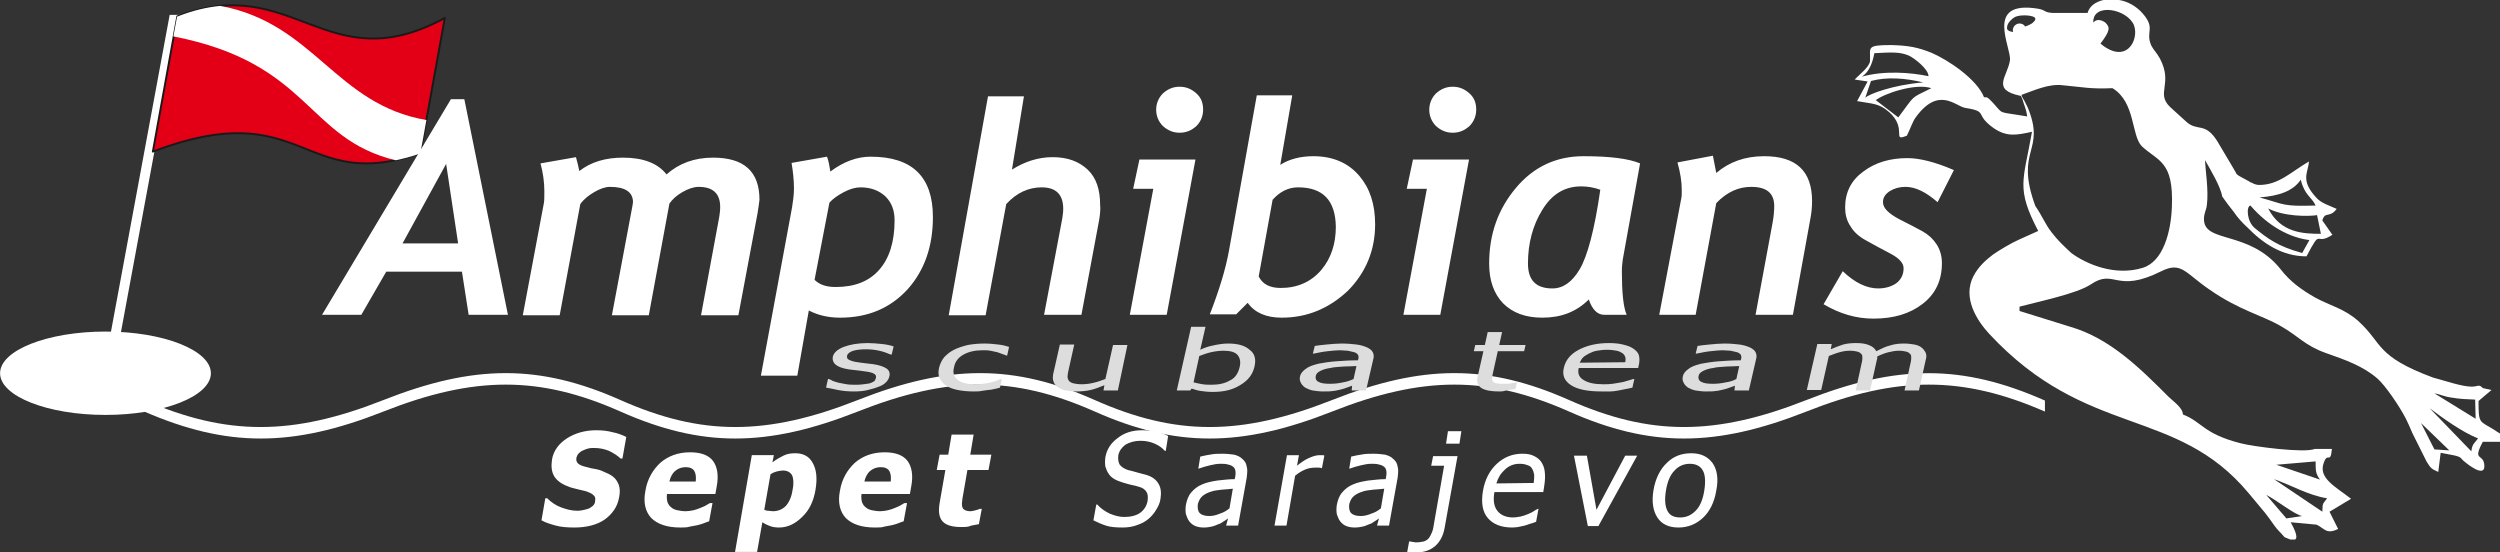
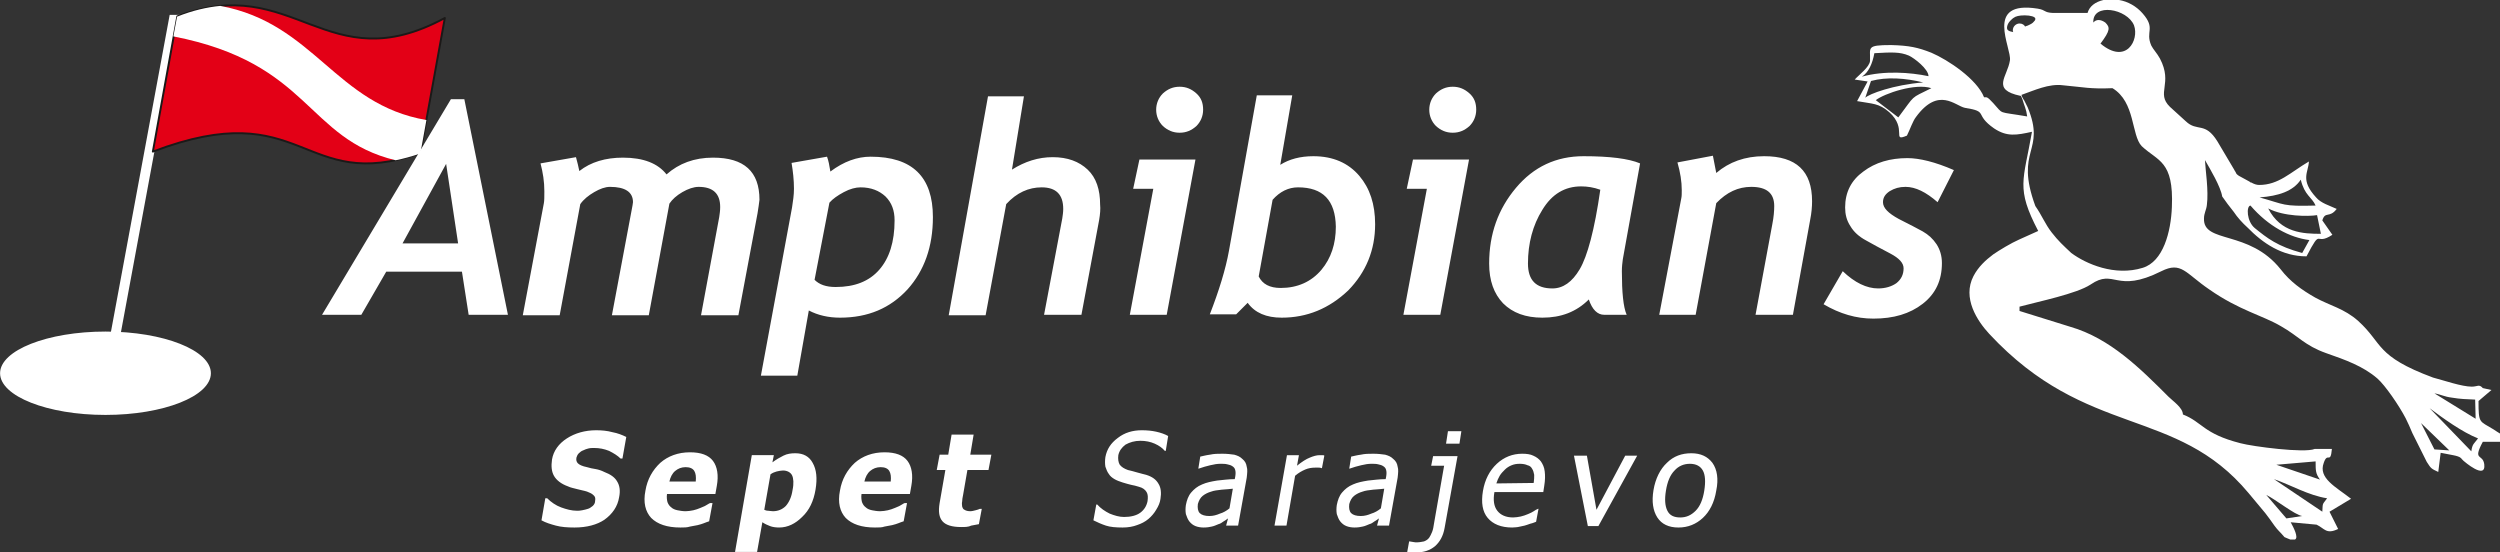
<svg xmlns="http://www.w3.org/2000/svg" xmlns:ns1="http://www.inkscape.org/namespaces/inkscape" xmlns:ns2="http://sodipodi.sourceforge.net/DTD/sodipodi-0.dtd" version="1.1" id="svg8" ns1:version="0.92.1 r15371" ns2:docname="amphibians_logo_black.svg" x="0px" y="0px" viewBox="0 0 521.8 115.3" style="enable-background:new 0 0 521.8 115.3;" xml:space="preserve">
  <rect x="0" y="0" width="521.8" height="115.3" fill="#333333" stroke="none" />
  <style type="text/css">
	.st0{fill:#FFFFFF;}
	.st1{fill:#DDDDDD;}
	.st2{fill:#E30016;stroke:#1B1918;stroke-width:0.75;stroke-linecap:round;stroke-linejoin:round;}
</style>
  <ns2:namedview bordercolor="#666666" borderopacity="1.0" fit-margin-bottom="0" fit-margin-left="0" fit-margin-right="0" fit-margin-top="0" id="base" ns1:current-layer="layer1" ns1:cx="141.51495" ns1:cy="-73.251522" ns1:document-units="mm" ns1:pageopacity="0.0" ns1:pageshadow="2" ns1:window-height="705" ns1:window-maximized="1" ns1:window-width="1366" ns1:window-x="-8" ns1:window-y="-8" ns1:zoom="0.51807284" pagecolor="#ffffff" showgrid="false">
	</ns2:namedview>
  <g id="layer1" transform="translate(-12.484,-97.997)" ns1:groupmode="layer" ns1:label="Layer 1">
    <g id="g4507">
      <path id="path4568" ns1:connector-curvature="0" class="st0" d="M34.5,167.2c12.1,0,22,3.9,22,8.7c0,4.8-9.9,8.7-22,8.7    c-12.1,0-22-3.9-22-8.7C12.5,171.1,22.4,167.2,34.5,167.2z M34.5,169.7c10.8,0,19.5,2.8,19.5,6.2c0,3.4-8.8,6.2-19.5,6.2    c-10.8,0-19.5-2.8-19.5-6.2C15,172.4,23.8,169.7,34.5,169.7z" />
-       <path id="path4570" ns1:connector-curvature="0" class="st0" d="M42.6,181.5c17.2,7.5,30.9,7.5,49.9,0    c19-7.5,32.6-7.5,49.5,0c16.9,7.5,30.5,7.5,49.5,0c19-7.5,32.6-7.5,49.5,0c16.9,7.5,30.5,7.5,49.5,0c19-7.5,32.6-7.5,49.5,0    c16.9,7.5,30.5,7.5,49.5,0c19-7.5,32.6-7.5,49.8,0.1v2.3c-17.2-7.5-30.8-7.5-49.8,0c-19,7.5-32.6,7.5-49.5,0    c-16.9-7.5-30.5-7.5-49.5,0c-19,7.5-32.6,7.5-49.5,0c-16.9-7.5-30.5-7.5-49.5,0c-19,7.5-32.6,7.5-49.5,0    c-16.9-7.5-30.5-7.5-49.5,0c-19,7.5-32.6,7.5-49.9,0L42.6,181.5z" />
-       <path id="path4572" ns1:connector-curvature="0" class="st1" d="M190.7,179.7c-1.2,0-2.3-0.1-3.3-0.3c-1-0.2-1.8-0.4-2.5-0.5    l0.4-1.8h0.2c0.2,0.1,0.5,0.2,0.8,0.4c0.3,0.1,0.8,0.3,1.3,0.4c0.5,0.1,1,0.2,1.6,0.3c0.6,0.1,1.2,0.1,1.9,0.1c0.5,0,1,0,1.6-0.1    c0.6-0.1,1-0.1,1.3-0.2c0.4-0.1,0.7-0.3,0.9-0.4c0.2-0.1,0.3-0.4,0.4-0.7c0.1-0.4,0-0.7-0.4-0.9c-0.3-0.2-1-0.4-2-0.5    c-0.4-0.1-0.9-0.1-1.5-0.2c-0.6-0.1-1.2-0.1-1.7-0.2c-1.3-0.2-2.2-0.5-2.8-1c-0.5-0.4-0.7-1-0.6-1.6c0.2-0.9,1-1.6,2.3-2.1    c1.3-0.5,3-0.8,5-0.8c1,0,2,0.1,3,0.2c1,0.1,1.8,0.3,2.4,0.5l-0.4,1.7h-0.2c-0.7-0.3-1.5-0.6-2.4-0.8c-0.9-0.2-1.8-0.3-2.8-0.3    c-1,0-1.9,0.1-2.6,0.3c-0.7,0.2-1.2,0.6-1.3,1c-0.1,0.4,0,0.7,0.4,0.9c0.4,0.2,1,0.4,1.8,0.5c0.4,0.1,0.9,0.1,1.5,0.2    c0.5,0.1,1.1,0.1,1.7,0.2c1.3,0.2,2.2,0.5,2.8,0.9c0.6,0.4,0.8,1,0.6,1.7c-0.1,0.4-0.3,0.8-0.7,1.2c-0.4,0.4-0.9,0.7-1.5,0.9    c-0.7,0.3-1.5,0.5-2.3,0.7C192.9,179.6,191.9,179.7,190.7,179.7L190.7,179.7z M215.7,179.7c-1.2,0-2.3-0.1-3.3-0.3    c-1-0.2-1.8-0.5-2.4-0.9c-0.6-0.4-1.1-0.9-1.4-1.6c-0.3-0.6-0.3-1.4-0.1-2.2c0.2-0.8,0.6-1.6,1.1-2.2c0.6-0.6,1.2-1.1,2-1.5    c0.8-0.4,1.7-0.7,2.9-1c1.1-0.2,2.3-0.3,3.5-0.3c1,0,1.9,0.1,2.8,0.2c0.9,0.1,1.7,0.3,2.3,0.5l-0.4,1.8h-0.2    c-0.2-0.1-0.4-0.2-0.8-0.3c-0.3-0.1-0.7-0.3-1.1-0.4c-0.4-0.1-0.9-0.2-1.4-0.3c-0.5-0.1-1.1-0.1-1.6-0.1c-1.6,0-2.9,0.3-4,0.9    c-1.1,0.6-1.8,1.5-2,2.7c-0.3,1.1,0,2,0.8,2.6c0.8,0.6,2,0.9,3.6,0.9c1,0,1.9-0.1,2.9-0.3c0.9-0.2,1.8-0.5,2.5-0.8h0.2l-0.4,1.8    c-0.3,0.1-0.7,0.2-1.2,0.3c-0.5,0.1-0.9,0.2-1.3,0.2c-0.5,0.1-1,0.1-1.4,0.2C216.9,179.7,216.3,179.7,215.7,179.7L215.7,179.7z     M245.8,179.5h-3l0.2-1.1c-1,0.4-2,0.8-2.9,1c-0.9,0.2-1.8,0.3-2.9,0.3c-0.8,0-1.5-0.1-2.2-0.2c-0.7-0.1-1.2-0.4-1.7-0.7    c-0.4-0.3-0.8-0.7-0.9-1.1c-0.2-0.4-0.2-1-0.1-1.6l1.4-6.2h3l-1.2,5.4c-0.1,0.5-0.2,0.9-0.2,1.3c0,0.3,0.1,0.6,0.3,0.9    c0.2,0.2,0.5,0.4,0.9,0.5c0.4,0.1,1,0.2,1.8,0.2c0.7,0,1.6-0.1,2.4-0.3c0.9-0.2,1.7-0.5,2.5-0.8l1.6-7.1h3L245.8,179.5z     M271.2,174.7c0.3-1.1,0.1-2-0.4-2.6c-0.5-0.6-1.5-0.9-2.9-0.9c-0.8,0-1.7,0.1-2.6,0.3c-0.9,0.2-1.7,0.5-2.5,0.8l-1.2,5.5    c0.7,0.2,1.4,0.3,1.9,0.4c0.6,0.1,1.2,0.1,1.9,0.1c1.5,0,2.8-0.3,3.8-0.9C270.3,176.9,270.9,175.9,271.2,174.7L271.2,174.7z     M274.3,174.6c-0.4,1.6-1.3,2.8-3,3.8c-1.6,1-3.5,1.4-5.7,1.4c-1,0-1.8-0.1-2.5-0.2c-0.7-0.1-1.3-0.3-1.9-0.5l-0.3,0.4h-2.8    l3-13.3h3l-1.1,4.8c0.8-0.4,1.7-0.7,2.7-0.9c0.9-0.2,2-0.4,3.1-0.4c2,0,3.5,0.4,4.5,1.3C274.4,171.8,274.7,173,274.3,174.6    L274.3,174.6z M295,177.1l0.6-2.7c-0.7,0-1.6,0.1-2.7,0.1c-1.1,0.1-2,0.1-2.7,0.3c-0.8,0.1-1.5,0.3-2.1,0.6    c-0.6,0.3-0.9,0.6-1,1.1c-0.1,0.5,0.1,1,0.6,1.2c0.5,0.3,1.3,0.4,2.4,0.4c1,0,1.8-0.1,2.7-0.3C293.4,177.7,294.2,177.5,295,177.1    L295,177.1z M294.7,178.5c-0.3,0.1-0.6,0.2-1.1,0.4c-0.5,0.2-0.9,0.3-1.3,0.4c-0.6,0.1-1.1,0.3-1.6,0.3c-0.5,0.1-1.2,0.1-2.1,0.1    c-0.7,0-1.4-0.1-2.1-0.2c-0.6-0.1-1.2-0.4-1.6-0.6c-0.4-0.3-0.7-0.6-0.9-1c-0.2-0.4-0.3-0.8-0.2-1.2c0.1-0.7,0.5-1.2,1.2-1.7    c0.6-0.5,1.5-0.8,2.7-1.1c1.1-0.2,2.3-0.4,3.7-0.5c1.4-0.1,2.9-0.2,4.5-0.2l0.1-0.3c0.1-0.4,0-0.7-0.1-0.9    c-0.2-0.2-0.4-0.4-0.8-0.5c-0.4-0.1-0.8-0.2-1.3-0.3c-0.5,0-1.1-0.1-1.7-0.1c-0.7,0-1.5,0.1-2.5,0.2c-1,0.1-1.9,0.3-2.9,0.5h-0.2    l0.4-1.6c0.6-0.1,1.4-0.2,2.5-0.3c1.1-0.1,2.1-0.2,3.1-0.2c1.2,0,2.3,0.1,3.1,0.2c0.8,0.1,1.5,0.3,2.2,0.6c0.6,0.3,1,0.6,1.2,1    c0.2,0.4,0.3,0.9,0.1,1.5l-1.5,6.5h-3L294.7,178.5z M325.4,179.7c-1.6,0-2.9-0.2-3.7-0.7c-0.8-0.5-1.1-1.3-0.8-2.4l1.2-5.3h-2    l0.3-1.3h2l0.6-2.7h3l-0.6,2.7h5.5l-0.3,1.3h-5.5l-1,4.5c-0.1,0.5-0.2,0.9-0.2,1.1c0,0.3,0,0.5,0.2,0.7c0.1,0.2,0.4,0.4,0.8,0.4    c0.4,0.1,0.9,0.1,1.6,0.1c0.5,0,1,0,1.4-0.1c0.5-0.1,0.8-0.1,1-0.2h0.2l-0.3,1.4c-0.6,0.1-1.2,0.2-1.8,0.2    C326.4,179.7,325.9,179.7,325.4,179.7L325.4,179.7z M346.8,179.7c-2.9,0-5-0.4-6.4-1.3c-1.4-0.9-1.9-2.1-1.5-3.7    c0.4-1.6,1.4-2.8,3.1-3.7c1.7-0.9,3.8-1.4,6.3-1.4c1.1,0,2.1,0.1,2.9,0.3c0.8,0.2,1.5,0.4,2.1,0.8c0.6,0.4,1,0.8,1.2,1.3    c0.2,0.5,0.2,1.2,0.1,1.9l-0.2,0.9h-12.4c-0.3,1.1,0.1,2,1,2.5c0.9,0.6,2.3,0.9,4.1,0.9c0.7,0,1.3,0,2-0.1    c0.7-0.1,1.3-0.2,1.8-0.3c0.6-0.1,1.1-0.3,1.5-0.4c0.4-0.1,0.7-0.2,1-0.3h0.2l-0.4,1.8c-0.4,0.1-0.8,0.2-1.4,0.3    c-0.6,0.1-1,0.2-1.5,0.3c-0.6,0.1-1.2,0.2-1.6,0.2C348.1,179.7,347.5,179.7,346.8,179.7L346.8,179.7z M351.7,173.6    c0.1-0.4,0.1-0.8,0-1.1c-0.1-0.3-0.3-0.6-0.6-0.8c-0.3-0.2-0.7-0.4-1.2-0.5c-0.5-0.1-1.2-0.2-2-0.2c-0.8,0-1.5,0.1-2.1,0.2    c-0.6,0.1-1.1,0.3-1.7,0.6c-0.5,0.3-0.9,0.5-1.2,0.8c-0.3,0.3-0.5,0.7-0.7,1.1L351.7,173.6z M374.9,177.1l0.6-2.7    c-0.7,0-1.6,0.1-2.7,0.1c-1.1,0.1-2,0.1-2.7,0.3c-0.8,0.1-1.5,0.3-2.1,0.6c-0.6,0.3-0.9,0.6-1,1.1c-0.1,0.5,0.1,1,0.6,1.2    c0.5,0.3,1.3,0.4,2.4,0.4c1,0,1.8-0.1,2.7-0.3C373.4,177.7,374.2,177.5,374.9,177.1L374.9,177.1z M374.6,178.5    c-0.3,0.1-0.6,0.2-1.1,0.4c-0.5,0.2-0.9,0.3-1.3,0.4c-0.6,0.1-1.1,0.3-1.6,0.3c-0.5,0.1-1.2,0.1-2.1,0.1c-0.7,0-1.4-0.1-2.1-0.2    c-0.6-0.1-1.2-0.4-1.6-0.6c-0.4-0.3-0.7-0.6-0.9-1c-0.2-0.4-0.3-0.8-0.2-1.2c0.1-0.7,0.5-1.2,1.2-1.7c0.6-0.5,1.5-0.8,2.7-1.1    c1.1-0.2,2.3-0.4,3.7-0.5c1.4-0.1,2.9-0.2,4.5-0.2l0.1-0.3c0.1-0.4,0-0.7-0.1-0.9c-0.2-0.2-0.4-0.4-0.8-0.5    c-0.4-0.1-0.8-0.2-1.3-0.3c-0.5,0-1.1-0.1-1.7-0.1c-0.7,0-1.5,0.1-2.5,0.2c-1,0.1-1.9,0.3-2.9,0.5h-0.2l0.4-1.6    c0.6-0.1,1.4-0.2,2.5-0.3c1.1-0.1,2.1-0.2,3.1-0.2c1.2,0,2.3,0.1,3.1,0.2c0.8,0.1,1.5,0.3,2.2,0.6c0.6,0.3,1,0.6,1.2,1    c0.2,0.4,0.3,0.9,0.1,1.5l-1.5,6.5h-3L374.6,178.5z M410,179.5l1.2-5.5c0.1-0.4,0.2-0.8,0.2-1.2c0-0.4,0-0.7-0.2-0.9    c-0.2-0.2-0.4-0.4-0.8-0.5c-0.4-0.1-0.9-0.2-1.6-0.2c-0.6,0-1.3,0.1-2.1,0.3c-0.8,0.2-1.6,0.5-2.4,0.9c0,0.1,0,0.2,0,0.3    c0,0.1,0,0.3-0.1,0.5l-1.4,6.3h-3l1.2-5.5c0.1-0.4,0.2-0.8,0.2-1.2c0-0.4,0-0.7-0.2-0.9c-0.2-0.2-0.4-0.4-0.8-0.5    c-0.4-0.1-0.9-0.2-1.6-0.2c-0.7,0-1.4,0.1-2.1,0.3c-0.8,0.2-1.5,0.5-2.3,0.8l-1.6,7.1h-3l2.2-9.6h3l-0.2,1.1    c0.9-0.4,1.7-0.7,2.6-1c0.8-0.2,1.7-0.3,2.6-0.3c1.1,0,2,0.1,2.7,0.4c0.8,0.3,1.3,0.7,1.6,1.3c1-0.5,2-1,2.9-1.2    c0.9-0.3,1.9-0.4,2.9-0.4c0.8,0,1.5,0.1,2.1,0.2c0.6,0.1,1.1,0.3,1.5,0.6c0.4,0.3,0.7,0.7,0.9,1.1c0.2,0.4,0.2,1,0,1.6l-1.4,6.3    L410,179.5z" />
      <path id="path4574" ns1:connector-curvature="0" class="st0" d="M36.1,176.1l13.9-75h-2.1l-13.9,75H36.1z" />
      <path class="st0" d="M532.9,187.6c-2.9-1.8-3.1-1.1-3.1-5.9l2.7-2.3l-1.8-0.4c-0.8-0.9-1.1-0.3-2.3-0.3c-2.1,0-5.8-1.3-8.1-1.9    c-12.1-4.5-10.4-7.1-15.6-11.8c-2.9-2.6-5.9-3.2-9-4.9c-2.8-1.6-5.2-3.3-7.2-5.9c-6.6-8.3-16.2-5.3-16-10.6c0-1.1,0.5-1.8,0.6-2.8    c0.4-3-0.3-7.3-0.4-9.4c1.1,1.9,3.3,5.6,3.6,7.6c0.7,1,1.5,2.1,2.4,3.2c0.8,1.2,1.8,2.3,2.9,3.3l-0.1-0.1    c3.3,3.4,7.3,6.1,12.4,6.1c3.3-6.3,1.6-2,5.4-4.5l-2.1-3c0.6-2,1.5-0.4,3-2.4c-1.5-0.7-3.3-1.2-4.3-2.4c-3.4-3.7-1.6-5.2-1.5-7.5    c-3.9,2.3-6.3,4.9-10.4,4.9c-0.5,0-1.1-0.2-1.6-0.5c-0.2,0-0.3-0.1-0.4-0.2l-2.2-1.2c-0.3-0.2-0.6-0.4-0.7-0.8    c-0.1-0.1-0.2-0.3-0.3-0.5l-3.5-5.9c-2.6-4.2-4.2-1.9-6.6-4.2l-3.3-3c-3-2.9,0.7-4.8-2.1-10.1c-0.6-1.1-1.4-1.9-1.8-2.7    c-1.3-3,1-3.5-1.8-6.7c-1.3-1.5-3.1-2.5-4.9-2.8h-3.3c-1.7,0.4-2.9,1.3-3.3,2.7l-7.2,0c-2-0.1-1.4-0.6-3.2-0.9    c-11.3-1.8-5.4,8.2-5.8,10.8c-0.5,3.4-4,6.1,2.2,7.4l0.1,0l0.3,0.7l0,0c0.4,1.4,0.8,2,1,3.6c-6.4-1.1-4.8-0.3-7.1-2.8    c-1.3-1.4-1.3-1.2-1.9-1.2c-1.5-3.8-7.5-7.8-11-9.3c-2.8-1.1-4.6-1.5-8.4-1.6c-5.3,0-4.3,0.5-4.4,3.3c-0.1,1.3-2.3,2.9-3.2,3.9    l2.7,0.4l-2.2,4.1c3.3,0.6,4.5,0.4,6.7,2.3c3.9,3.5,0.4,6.3,3.7,4.9l0,0c0.7-1.4,1.2-3,1.9-3.9c4.7-6.4,8.2-2.3,10.2-1.9    c5.1,0.8,1.8,1.3,6.1,4.3c2.7,1.8,4.7,1.4,7.9,0.7c-1.8,10.3-3.4,11.7,1.3,20.7l-4,1.8c-1.6,0.7-4.1,2.2-5.4,3.1    c-1.6,1.2-3.1,2.6-4.1,4.5c-2.4,4.6,0.8,9.4,3.3,12.1c20.4,21.9,38.9,15,54.1,33.2l3.5,4.2c0.8,1,1.1,1.5,1.9,2.6    c0.8,1.1,1.1,1.2,2.1,2.4c0.5,0.2,0.9,0.4,1.2,0.5h1c0.8-0.4-0.3-2.5-0.9-3.6l5.4,0.5c1.7,0.8,2,2.1,4.5,0.9l-1.8-3.6l4.5-2.7    c-3.2-2.5-6.9-4.3-5.7-7.5c0.8-2.4,1.4,0.4,1.7-2.9h-3.6c-2.1,0.9-12.9-0.5-15.5-1.2c-7.8-2-7.9-4.4-12-6c0-1.4-2.1-2.8-3-3.7    c-5.9-5.9-12.2-12.2-20.5-14.6l-10.6-3.3v-0.9c4.1-1.1,11.9-2.7,14.8-4.6c5.1-3.5,5.2,2,14.8-2.8c4.2-2.1,5,0.4,10,3.8    c6.3,4.4,11.1,5.4,15,7.7c3.7,2.1,4.9,4,9.4,5.6c4,1.4,7.7,2.7,10.7,5.3c1.6,1.4,4.5,5.6,5.9,8.3c0.5,1,0.9,1.9,1.4,3.1l3,6    c0.9,1.4,0.9,1.4,2.4,2.1l0.5-4l2.6,0.5c1.6,0.3,1.7,0.7,1.7,0.7c0-0.1,0.1,0.1,0.1,0.1l0.4,0.4c0,0,4.7,4.1,4.3,0.7    c-0.3-2.3-2.5-0.6-0.3-4.7l3.7,0c0.2-0.2,0.3-0.3,0.4-0.5v-0.9C534,188.3,533.3,187.9,532.9,187.6z M496.9,146.8    c-3.7,0-8.4-0.2-11-5.3l0,0c3.2,1.7,8.4,1.7,10.2,1.4L496.9,146.8z M492.7,135.5c0.8,3.3,2.3,3.6,3.1,5.4c-7,0.2-6.3-0.2-11.7-1.7    C488.1,138.9,491.1,137.9,492.7,135.5z M482.2,140.9c3.7,4.3,8.2,6.7,12.3,7.2l-1.5,2.7c-5.2-1.4-7.3-3.1-9.9-5.2    C481.4,144.2,481.3,141,482.2,140.9z M401.1,114c1.4-0.9,2.2-2.7,2.6-4.9c3.6-0.2,5.3-0.3,7.2,0.5c1.1,0.5,4.1,2.8,4.1,4.3l0,0v0    v0C411.2,113.1,405.7,112.7,401.1,114z M403,114.9L403,114.9c3.3-0.9,7.2-0.6,10.9,0.3c-6.2,0.5-11.3,2.4-12.1,3.2L403,114.9z     M408.7,122.5l-4.7-3.6c1.8-1.4,8.3-3.6,11.6-2.5C411,118.7,412.4,117.6,408.7,122.5z M495.8,194.3c0,2,0,2.5,0.9,3.8l-9.1-3.1    L495.8,194.3z M498.2,202c-1,1.4-0.9,0.8-1,2.8l-10.1-6.8C490.6,199.2,494.3,201.4,498.2,202z M493,205.7L493,205.7L493,205.7    C493,205.7,493,205.7,493,205.7l-3.3,0.5l-4.2-4.9C487.4,202.2,491.5,205.5,493,205.7z M457.9,103.3c1.1,3-1.6,8.3-7,3.8v0    c2.1-2.8,2-3.4,1-4.4c-1-0.7-1.9-0.7-2.5,0C449.2,98.5,456.5,99.8,457.9,103.3z M434,102.9c-0.7,0-1.4,0.6-1.4,1.4    c0,0.2,0,0.3,0.1,0.4c-0.5-0.1-0.9-0.2-1.1-0.4c0,0,0.1,0.1-0.1-0.1c-0.2-0.2-0.2-1.1,0.6-1.9c0.1-0.1,0.5-0.5,0.7-0.6    c0.4-0.3,1.1-0.5,2.3-0.5l0,0c1.2,0,2.2,0.3,2.2,0.7c0,0.3-0.1,0.4-0.3,0.6c-0.3,0.4-0.8,0.6-1,0.7c-0.2,0.1-0.4,0.2-0.8,0.3    c0,0,0,0,0,0.1C435,103.2,434.6,102.9,434,102.9z M465.8,141.2c-0.2,5.2-1.8,11.4-6.1,12.7c-5.8,1.8-11.8-0.8-14.9-3.1    c-1.7-1.6-2.7-2.5-4.1-4.3c-1.4-1.8-2-3.5-3.4-5.5c-4.4-12,2.3-11.2-1.6-20.6c0,0-0.6-1.2-0.6-1.2c-0.1-0.2-0.2-0.4-0.3-0.5l0,0    l-0.1-0.2c0-0.1,0-0.2-0.1-0.1l-0.2-0.6c2.6-0.9,5.7-2.4,8.7-2c4.4,0.4,5.6,0.8,10.3,0.6c4.8,2.9,3.9,9.8,6.1,12.1    C462.9,131.7,466.2,131.5,465.8,141.2z M524.3,181c1.8,0.3,2.7,0.3,4.8,0.4l0,0l0.1,4l-8.6-5.3C521.9,180.3,522.6,180.8,524.3,181    z M520.6,191.8l-2.8-5.5l5.9,5.7L520.6,191.8z M529.7,189.5c-0.8,1.1-1.2,1.1-1.4,2.7l-8.7-9C522.4,185.3,526.4,188.2,529.7,189.5    L529.7,189.5z" />
      <path id="path4578" ns1:connector-curvature="0" class="st0" d="M34.5,174.2c4.1,0,7.5,0.8,7.5,1.7c0,0.9-3.4,1.7-7.5,1.7    c-4.1,0-7.5-0.8-7.5-1.7C27.1,174.9,30.4,174.2,34.5,174.2z M34.5,174.6c3.6,0,6.6,0.5,6.6,1.2c0,0.7-3,1.2-6.6,1.2    c-3.6,0-6.6-0.5-6.6-1.2C27.9,175.2,30.9,174.6,34.5,174.6z" />
-       <path id="path4580" ns1:connector-curvature="0" class="st0" d="M34.5,171.2c7.8,0,14.2,2.1,14.2,4.7c0,2.6-6.4,4.7-14.2,4.7    c-7.8,0-14.2-2.1-14.2-4.7C20.4,173.3,26.7,171.2,34.5,171.2z M34.5,172.5c6.9,0,12.5,1.5,12.5,3.4c0,1.9-5.6,3.4-12.5,3.4    c-6.9,0-12.5-1.5-12.5-3.4C22,174,27.6,172.5,34.5,172.5z" />
      <g id="Layer1001" transform="matrix(0.549,0,0,0.549,-24.564,-90.619)">
        <path id="path4582" ns1:connector-curvature="0" class="st2" d="M125.6,401.2c3.1-17.1,6.2-34.3,9.3-51.4     c44.4-17.1,56.6,25,101.7,0.6c-3.1,17.1-6.2,34.3-9.3,51.4C181.9,417.5,183.5,379.2,125.6,401.2z" />
        <path id="path4584" ns1:connector-curvature="0" class="st0" d="M151.2,345.8c35.8,6.6,43.8,37.5,78.4,43.4l-2.3,12.7     c-3.4,1.2-6.5,2-9.4,2.6c-34.2-8.3-32.2-36.9-84.5-47.1l1.4-7.5C140.8,347.5,146.2,346.3,151.2,345.8L151.2,345.8z" />
      </g>
      <path id="path4587" ns1:connector-curvature="0" class="st0" d="M110.3,163.7l-1.4-9H93.1l-5.2,9h-8.2l26.9-45h2.8l9.1,45    H110.3z M105.6,132.2l-9.1,16.6h11.6L105.6,132.2z M170.6,142.5l-4,21.3h-7.8l3.8-20.5c0.1-0.7,0.2-1.3,0.2-2.1    c0-2.8-1.5-4.2-4.5-4.2c-1,0-2.2,0.4-3.4,1.1c-1.2,0.7-2.1,1.5-2.7,2.4l-4.3,23.3h-7.7l4.3-22.9c0-0.2,0.1-0.5,0.1-0.7    c0-2.1-1.6-3.2-4.8-3.2c-1,0-2.1,0.4-3.3,1.1c-1.2,0.7-2.2,1.5-2.9,2.5l-4.3,23.2h-7.7l4.4-23.4c0.1-0.5,0.1-1.4,0.1-2.5    c0-2-0.3-3.9-0.8-5.8l7.4-1.3c0.3,1,0.5,2,0.7,2.9c2.4-1.9,5.5-2.8,9.1-2.8c4.3,0,7.3,1.2,9.1,3.5c2.6-2.3,5.8-3.5,9.7-3.5    c6.5,0,9.7,2.9,9.7,8.8C170.9,140.4,170.8,141.4,170.6,142.5L170.6,142.5z M181.3,162.8l-2.4,13.6h-7.6l6.5-35.1    c0.2-1.3,0.4-2.6,0.4-3.9c0-1.8-0.2-3.6-0.5-5.4l7.4-1.3c0.3,0.8,0.5,1.8,0.7,3.1c2.8-2.1,5.6-3.1,8.4-3.1c8.7,0,13,4.2,13,12.6    c0,6.2-1.8,11.2-5.3,15.1c-3.6,3.9-8.2,5.9-14.1,5.9C185.4,164.3,183.2,163.8,181.3,162.8L181.3,162.8z M182.5,156.4    c1,1,2.4,1.5,4.4,1.5c4,0,7-1.2,9.1-3.6c2.1-2.4,3.2-5.8,3.2-10.3c0-2.1-0.6-3.7-1.9-5c-1.3-1.2-3-1.9-5.2-1.9c-1,0-2.2,0.3-3.5,1    c-1.3,0.7-2.3,1.4-3,2.2L182.5,156.4z M241.9,143.9l-3.7,19.8h-7.8l3.8-20.1c0.1-0.7,0.2-1.3,0.2-2c0-3-1.5-4.5-4.5-4.5    c-2.7,0-5.2,1.1-7.4,3.5l-4.3,23.2h-7.7l8.2-45.7h7.5l-2.5,15.3c2.7-1.7,5.5-2.6,8.5-2.6c3.1,0,5.5,0.9,7.3,2.6    c1.8,1.7,2.6,4.2,2.6,7.3C242.2,141.6,242.1,142.7,241.9,143.9L241.9,143.9z M253.8,120.9c0-1.3,0.5-2.5,1.4-3.4    c1-0.9,2.1-1.4,3.5-1.4c1.4,0,2.5,0.5,3.5,1.4c1,0.9,1.4,2,1.4,3.4c0,1.3-0.5,2.5-1.4,3.4c-1,0.9-2.1,1.4-3.5,1.4    c-1.4,0-2.5-0.5-3.5-1.4C254.3,123.4,253.8,122.2,253.8,120.9z M256,163.7h-7.7l4.9-26.3h-4.2l1.3-6.1h11.7L256,163.7z M280,164.3    c-3.2,0-5.6-1-7.1-3.1l-2.4,2.4h-5.5c1.9-4.9,3.3-9.4,4-13.3l5.8-32.4h7.4l-2.5,14.5c1.9-1.2,4.2-1.8,6.9-1.8    c4.1,0,7.3,1.4,9.6,4.1c2.2,2.6,3.3,5.9,3.3,10.1c0,5.4-1.9,10-5.6,13.8C289.9,162.4,285.3,164.3,280,164.3L280,164.3z     M283.4,137.1c-2,0-3.8,0.9-5.3,2.6l-2.9,16c0.8,1.6,2.3,2.4,4.6,2.4c3.5,0,6.4-1.3,8.5-3.8c2-2.4,3-5.4,3-9    C291.2,139.8,288.6,137.1,283.4,137.1L283.4,137.1z M310.8,120.9c0-1.3,0.5-2.5,1.4-3.4c1-0.9,2.1-1.4,3.5-1.4    c1.4,0,2.5,0.5,3.5,1.4c1,0.9,1.4,2,1.4,3.4c0,1.3-0.5,2.5-1.4,3.4c-1,0.9-2.1,1.4-3.5,1.4c-1.4,0-2.5-0.5-3.5-1.4    C311.3,123.4,310.8,122.2,310.8,120.9z M313.1,163.7h-7.7l4.9-26.3h-4.2l1.3-6.1h11.7L313.1,163.7z M351.2,152.1    c-0.1,0.7-0.2,1.6-0.2,2.5c0,4.4,0.3,7.5,1,9.1h-4.7c-1.4,0-2.5-1.1-3.2-3.2c-2.6,2.6-5.8,3.8-9.7,3.8c-3.5,0-6.2-1-8.2-3    c-1.9-2-2.9-4.7-2.9-8.3c0-6.2,1.9-11.4,5.6-15.8c3.7-4.4,8.4-6.6,14.1-6.6c5.5,0,9.4,0.5,11.8,1.5L351.2,152.1z M342.5,136.9    c-3.4,0-6.1,1.6-8.1,4.9c-2,3.2-3,7-3,11.2c0,3.5,1.7,5.2,5.1,5.2c2.2,0,4.1-1.3,5.7-4c1.6-2.7,3.1-8.2,4.3-16.6    C345.1,137.1,343.8,136.9,342.5,136.9z M386.7,163.7h-7.8l3.5-18.9c0.3-1.5,0.4-2.8,0.4-3.8c0-2.7-1.6-4-4.8-4    c-2.7,0-5.1,1.1-7.3,3.4l-4.3,23.3h-7.6l4.6-24.3c0.1-0.4,0.1-1,0.1-1.7c0-1.8-0.3-3.7-0.9-5.8l7.4-1.4l0.7,3.6    c2.7-2.3,6-3.5,10-3.5c6.7,0,10,3.1,10,9.4c0,1.1-0.1,2.4-0.4,3.9L386.7,163.7z M416.9,140.2c-2.4-2.1-4.6-3.2-6.7-3.2    c-1.3,0-2.3,0.3-3.3,0.9c-0.9,0.6-1.4,1.3-1.4,2.3c0,1.2,1.1,2.3,3.3,3.5c2.2,1.1,3.9,2,5,2.6c1.2,0.7,2.1,1.5,2.9,2.7    c0.7,1.1,1.1,2.4,1.1,3.9c0,3.6-1.3,6.4-4,8.5c-2.7,2.1-6.1,3.1-10.3,3.1c-3.6,0-7-1-10.4-3l4-6.9c2.5,2.4,5,3.6,7.4,3.6    c1.5,0,2.8-0.4,3.8-1.1c1-0.8,1.5-1.8,1.5-3.1c0-1.1-0.9-2.1-2.8-3.1c-1.9-1-3.6-1.9-5-2.7c-1.5-0.8-2.6-1.8-3.3-3    c-0.8-1.2-1.1-2.5-1.1-3.9c0-3.2,1.3-5.7,3.8-7.5c2.5-1.9,5.6-2.8,9.2-2.8c2.5,0,5.8,0.8,9.7,2.5L416.9,140.2z" />
      <path id="path4589" ns1:connector-curvature="0" class="st0" d="M132.4,208.1c-1.5,0-2.8-0.1-3.9-0.4c-1.1-0.3-2.1-0.6-3-1.1    l0.8-4.6h0.4c0.8,0.8,1.8,1.5,2.9,1.9c1.1,0.4,2.2,0.7,3.3,0.7c0.3,0,0.7,0,1.1-0.1c0.5-0.1,0.9-0.2,1.2-0.3    c0.4-0.1,0.7-0.4,1-0.6c0.3-0.3,0.5-0.6,0.5-1.1c0.1-0.5,0-0.9-0.4-1.2c-0.3-0.3-0.8-0.5-1.3-0.7c-0.6-0.2-1.3-0.3-2-0.5    c-0.7-0.2-1.4-0.3-2-0.6c-1.4-0.5-2.4-1.3-2.9-2.2c-0.5-0.9-0.6-2-0.4-3.4c0.3-1.8,1.4-3.3,3.1-4.4c1.7-1.1,3.8-1.7,6.1-1.7    c1.2,0,2.3,0.1,3.4,0.4c1.1,0.2,2.1,0.6,2.9,1l-0.8,4.5h-0.4c-0.6-0.6-1.4-1.1-2.4-1.6c-1-0.4-2-0.6-3.1-0.6c-0.4,0-0.8,0-1.2,0.1    c-0.4,0.1-0.7,0.2-1.1,0.4c-0.3,0.1-0.6,0.3-0.9,0.6c-0.3,0.3-0.4,0.6-0.5,0.9c-0.1,0.5,0,0.9,0.3,1.2c0.3,0.3,0.9,0.6,1.9,0.8    c0.6,0.2,1.2,0.3,1.8,0.4c0.6,0.1,1.2,0.3,1.8,0.6c1.3,0.5,2.2,1.1,2.7,2c0.5,0.8,0.7,1.9,0.4,3.3c-0.3,1.9-1.4,3.5-3.1,4.7    C137.1,207.5,135,208.1,132.4,208.1L132.4,208.1z M154.5,208.1c-2.8,0-4.8-0.7-6.1-2c-1.2-1.3-1.7-3.2-1.2-5.7    c0.4-2.4,1.5-4.3,3.1-5.8c1.6-1.4,3.7-2.2,6.2-2.2c2.3,0,3.9,0.6,4.8,1.8c0.9,1.2,1.2,3,0.8,5.2l-0.3,1.7h-10.1    c-0.1,0.7,0,1.3,0.1,1.7c0.2,0.5,0.4,0.8,0.8,1.1c0.3,0.3,0.8,0.5,1.3,0.6c0.5,0.1,1.1,0.2,1.7,0.2c0.5,0,1.1-0.1,1.6-0.2    c0.5-0.1,1-0.3,1.5-0.5c0.4-0.2,0.8-0.3,1.1-0.5c0.4-0.2,0.6-0.4,0.9-0.5h0.5l-0.7,3.8c-0.4,0.1-0.8,0.3-1.1,0.4    c-0.3,0.1-0.8,0.3-1.3,0.4c-0.5,0.1-1.1,0.2-1.6,0.3C155.9,208.1,155.3,208.1,154.5,208.1L154.5,208.1z M157.7,198.5    c0.1-1,0-1.7-0.3-2.2c-0.3-0.5-0.9-0.8-1.8-0.8c-0.9,0-1.6,0.3-2.2,0.8c-0.6,0.5-1,1.3-1.2,2.2L157.7,198.5z M182.7,200.2    c-0.4,2.4-1.3,4.3-2.8,5.7c-1.4,1.4-3,2.2-4.8,2.2c-0.7,0-1.4-0.1-1.9-0.3c-0.5-0.2-1-0.4-1.6-0.8l-1.1,6.2h-4.6l3.5-20.2h4.6    l-0.3,1.5c0.8-0.6,1.5-1,2.3-1.4c0.8-0.4,1.6-0.5,2.5-0.5c1.7,0,2.9,0.7,3.6,2C182.9,196,183.1,197.8,182.7,200.2L182.7,200.2z     M177.9,200.3c0.3-1.4,0.2-2.5-0.1-3.1c-0.3-0.6-1-1-1.9-1c-0.4,0-0.8,0.1-1.3,0.2c-0.4,0.1-0.9,0.3-1.3,0.6l-1.3,7.4    c0.2,0.1,0.5,0.2,0.8,0.2c0.3,0,0.6,0.1,1,0.1c1.1,0,2-0.4,2.7-1.1C177.2,202.8,177.7,201.7,177.9,200.3L177.9,200.3z     M195.1,208.1c-2.8,0-4.8-0.7-6.1-2c-1.2-1.3-1.7-3.2-1.2-5.7c0.4-2.4,1.5-4.3,3.1-5.8c1.6-1.4,3.7-2.2,6.2-2.2    c2.3,0,3.9,0.6,4.8,1.8c0.9,1.2,1.2,3,0.8,5.2l-0.3,1.7h-10.1c-0.1,0.7,0,1.3,0.1,1.7c0.2,0.5,0.4,0.8,0.8,1.1    c0.3,0.3,0.8,0.5,1.3,0.6c0.5,0.1,1.1,0.2,1.7,0.2c0.5,0,1.1-0.1,1.6-0.2c0.5-0.1,1-0.3,1.5-0.5c0.4-0.2,0.8-0.3,1.1-0.5    c0.4-0.2,0.6-0.4,0.9-0.5h0.5l-0.7,3.8c-0.4,0.1-0.8,0.3-1.1,0.4c-0.3,0.1-0.8,0.3-1.3,0.4c-0.5,0.1-1.1,0.2-1.6,0.3    C196.6,208.1,195.9,208.1,195.1,208.1L195.1,208.1z M198.4,198.5c0.1-1,0-1.7-0.3-2.2c-0.3-0.5-0.9-0.8-1.8-0.8    c-0.9,0-1.6,0.3-2.2,0.8c-0.6,0.5-1,1.3-1.2,2.2H198.4z M213.1,208c-1.9,0-3.2-0.4-3.9-1.2c-0.7-0.8-0.9-2-0.6-3.8l1.2-6.9H208    l0.6-3.2h1.8l0.7-4.2h4.6l-0.7,4.2h4.4l-0.6,3.2h-4.4l-0.9,5.2c-0.1,0.5-0.2,1-0.2,1.4c-0.1,0.4,0,0.7,0,1    c0.1,0.3,0.2,0.6,0.5,0.7c0.3,0.2,0.7,0.3,1.3,0.3c0.2,0,0.6-0.1,1-0.2c0.4-0.1,0.7-0.2,0.9-0.3h0.4l-0.6,3.2    c-0.5,0.1-1.1,0.2-1.6,0.3C214.6,208,213.9,208,213.1,208L213.1,208z M246.8,208.1c-1.4,0-2.6-0.1-3.5-0.4    c-0.9-0.3-1.8-0.7-2.6-1.1l0.6-3.3h0.2c0.7,0.8,1.6,1.4,2.6,1.9c1,0.4,2,0.7,3,0.7c1.4,0,2.6-0.3,3.4-0.9c0.8-0.6,1.3-1.4,1.5-2.4    c0.1-0.8,0.1-1.4-0.2-1.9c-0.3-0.5-0.8-0.9-1.6-1.1c-0.6-0.2-1.1-0.3-1.6-0.4c-0.5-0.1-1.1-0.3-1.8-0.5c-0.6-0.2-1.2-0.4-1.7-0.7    c-0.5-0.3-0.9-0.6-1.2-1.1c-0.3-0.4-0.5-0.9-0.7-1.5c-0.1-0.6-0.1-1.3,0-2c0.3-1.6,1.1-2.9,2.6-4c1.4-1.1,3.1-1.6,5-1.6    c1.1,0,2.1,0.1,3,0.3c0.9,0.2,1.8,0.5,2.5,0.9l-0.5,3.1h-0.2c-0.5-0.6-1.2-1.1-2.1-1.5c-0.9-0.4-1.9-0.6-3-0.6    c-1.2,0-2.2,0.3-3.1,0.8c-0.8,0.6-1.3,1.3-1.5,2.2c-0.1,0.8,0,1.5,0.3,2c0.4,0.5,0.9,0.8,1.7,1.1c0.5,0.1,1.2,0.3,1.9,0.5    c0.8,0.2,1.4,0.4,1.9,0.5c1.3,0.4,2.1,1,2.6,1.9c0.5,0.8,0.6,1.9,0.4,3.1c-0.1,0.8-0.4,1.5-0.9,2.3c-0.4,0.7-1,1.4-1.6,1.9    c-0.7,0.6-1.5,1-2.4,1.3C249,207.9,248,208.1,246.8,208.1L246.8,208.1z M269.1,204.1l0.7-4.1c-0.6,0.1-1.3,0.1-2.3,0.2    c-0.9,0.1-1.7,0.2-2.2,0.4c-0.7,0.2-1.3,0.5-1.8,0.9c-0.5,0.4-0.8,1-1,1.7c-0.1,0.8,0,1.5,0.4,1.9c0.4,0.4,1.1,0.6,2,0.6    c0.8,0,1.5-0.2,2.2-0.5C267.8,205,268.5,204.6,269.1,204.1L269.1,204.1z M268.8,206.2c-0.2,0.1-0.5,0.4-0.9,0.6    c-0.4,0.3-0.7,0.5-1.1,0.6c-0.5,0.2-0.9,0.4-1.4,0.5c-0.4,0.1-1,0.2-1.7,0.2c-0.6,0-1.2-0.1-1.7-0.3c-0.5-0.2-0.9-0.5-1.3-1    c-0.3-0.4-0.5-0.9-0.7-1.5c-0.1-0.6-0.1-1.2,0-1.9c0.2-1,0.5-1.9,1.1-2.6c0.6-0.7,1.3-1.3,2.3-1.7c0.9-0.4,1.9-0.6,3.1-0.8    c1.1-0.1,2.4-0.3,3.7-0.3l0.1-0.5c0.1-0.6,0.1-1,0-1.4c-0.1-0.4-0.3-0.6-0.6-0.8c-0.3-0.2-0.6-0.3-1.1-0.4    c-0.4-0.1-0.9-0.1-1.4-0.1c-0.6,0-1.3,0.1-2.1,0.3c-0.8,0.2-1.6,0.4-2.4,0.7h-0.1l0.4-2.5c0.5-0.1,1.2-0.3,2-0.4    c0.9-0.2,1.7-0.2,2.6-0.2c1,0,1.8,0.1,2.5,0.2c0.7,0.2,1.2,0.4,1.7,0.9c0.5,0.4,0.8,0.9,0.9,1.6c0.2,0.6,0.1,1.4,0,2.3l-1.8,10    h-2.5L268.8,206.2z M288.4,195.7h-0.1c-0.2-0.1-0.4-0.1-0.6-0.1c-0.2,0-0.4,0-0.7,0c-0.7,0-1.4,0.1-2.1,0.4    c-0.7,0.3-1.4,0.7-2.1,1.3l-1.8,10.4h-2.5l2.6-14.7h2.5l-0.4,2.2c1-0.8,1.9-1.4,2.7-1.7c0.7-0.3,1.4-0.5,2-0.5c0.3,0,0.4,0,0.6,0    c0.1,0,0.3,0,0.4,0.1L288.4,195.7z M300.7,204.1l0.7-4.1c-0.6,0.1-1.3,0.1-2.3,0.2c-0.9,0.1-1.7,0.2-2.2,0.4    c-0.7,0.2-1.3,0.5-1.8,0.9c-0.5,0.4-0.8,1-1,1.7c-0.1,0.8,0,1.5,0.4,1.9c0.4,0.4,1.1,0.6,2,0.6c0.8,0,1.5-0.2,2.2-0.5    C299.4,205,300.1,204.6,300.7,204.1L300.7,204.1z M300.3,206.2c-0.2,0.1-0.5,0.4-0.9,0.6c-0.4,0.3-0.7,0.5-1.1,0.6    c-0.5,0.2-0.9,0.4-1.4,0.5c-0.4,0.1-1,0.2-1.7,0.2c-0.6,0-1.2-0.1-1.7-0.3c-0.5-0.2-0.9-0.5-1.3-1c-0.3-0.4-0.5-0.9-0.7-1.5    c-0.1-0.6-0.1-1.2,0-1.9c0.2-1,0.5-1.9,1.1-2.6c0.6-0.7,1.3-1.3,2.3-1.7c0.9-0.4,1.9-0.6,3.1-0.8c1.1-0.1,2.4-0.3,3.7-0.3l0.1-0.5    c0.1-0.6,0.1-1,0-1.4c-0.1-0.4-0.3-0.6-0.6-0.8c-0.3-0.2-0.6-0.3-1.1-0.4c-0.4-0.1-0.9-0.1-1.4-0.1c-0.6,0-1.3,0.1-2.1,0.3    c-0.8,0.2-1.6,0.4-2.4,0.7h-0.1l0.4-2.5c0.5-0.1,1.2-0.3,2-0.4c0.9-0.2,1.7-0.2,2.6-0.2c1,0,1.8,0.1,2.5,0.2    c0.7,0.2,1.2,0.4,1.7,0.9c0.5,0.4,0.8,0.9,0.9,1.6c0.2,0.6,0.1,1.4,0,2.3l-1.8,10h-2.5L300.3,206.2z M314,208.2    c-0.3,1.7-1,2.9-2,3.8c-1.1,0.9-2.4,1.3-3.9,1.3c-0.3,0-0.6,0-0.9,0c-0.3,0-0.7-0.1-1-0.1l0.4-2.2h0.1c0.2,0,0.4,0.1,0.6,0.1    c0.2,0,0.4,0.1,0.7,0.1c0.7,0,1.2-0.1,1.7-0.2c0.5-0.2,0.8-0.4,1.1-0.8c0.2-0.3,0.4-0.7,0.6-1.2c0.2-0.5,0.3-1.1,0.4-1.8l2.1-12    h-2.7l0.4-2h5.1L314,208.2z M317.1,190.6h-2.8l0.4-2.6h2.8L317.1,190.6z M328.1,208.1c-2.3,0-4-0.7-5.1-2c-1.1-1.3-1.4-3.2-1-5.6    c0.4-2.4,1.4-4.3,2.9-5.7c1.5-1.4,3.3-2.1,5.3-2.1c0.9,0,1.7,0.1,2.3,0.4c0.7,0.3,1.2,0.7,1.6,1.2c0.4,0.6,0.7,1.2,0.8,2.1    c0.1,0.8,0.1,1.8-0.1,3l-0.2,1.3h-10.2c-0.3,1.7-0.1,3,0.6,3.9c0.7,0.9,1.8,1.4,3.3,1.4c0.5,0,1.1-0.1,1.6-0.2    c0.5-0.1,1-0.3,1.5-0.5c0.5-0.2,0.9-0.4,1.2-0.6c0.3-0.2,0.6-0.4,0.9-0.5h0.1l-0.5,2.7c-0.3,0.1-0.7,0.3-1.2,0.4    c-0.5,0.2-0.9,0.3-1.2,0.4c-0.5,0.1-1,0.2-1.4,0.3C329.2,208,328.7,208.1,328.1,208.1L328.1,208.1z M332.6,198.8    c0.1-0.7,0.1-1.2,0.1-1.7c-0.1-0.5-0.2-0.9-0.4-1.2c-0.2-0.4-0.5-0.7-1-0.8c-0.4-0.2-1-0.3-1.6-0.3c-0.7,0-1.2,0.1-1.7,0.3    c-0.5,0.2-1,0.5-1.4,0.9c-0.4,0.4-0.8,0.8-1.1,1.3c-0.3,0.5-0.5,1-0.7,1.6L332.6,198.8z M354.2,193.1l-8.1,14.7h-2.2l-2.9-14.7    h2.7l2,11.3l6-11.3H354.2z M370.7,200.4c-0.4,2.5-1.4,4.4-2.8,5.7c-1.4,1.3-3.1,2-5.1,2c-2,0-3.5-0.7-4.4-2.1    c-0.9-1.4-1.2-3.3-0.8-5.7c0.4-2.4,1.4-4.4,2.8-5.7c1.4-1.4,3.1-2,5.1-2c2,0,3.4,0.7,4.4,2C370.9,196,371.2,198,370.7,200.4    L370.7,200.4z M368.2,200.4c0.3-1.9,0.2-3.3-0.3-4.2c-0.5-0.9-1.4-1.4-2.7-1.4c-1.3,0-2.4,0.5-3.2,1.4c-0.9,0.9-1.5,2.3-1.8,4.2    c-0.3,1.8-0.2,3.2,0.3,4.2c0.5,1,1.4,1.4,2.7,1.4c1.3,0,2.3-0.5,3.2-1.4C367.3,203.7,367.9,202.3,368.2,200.4L368.2,200.4z" />
    </g>
  </g>
</svg>